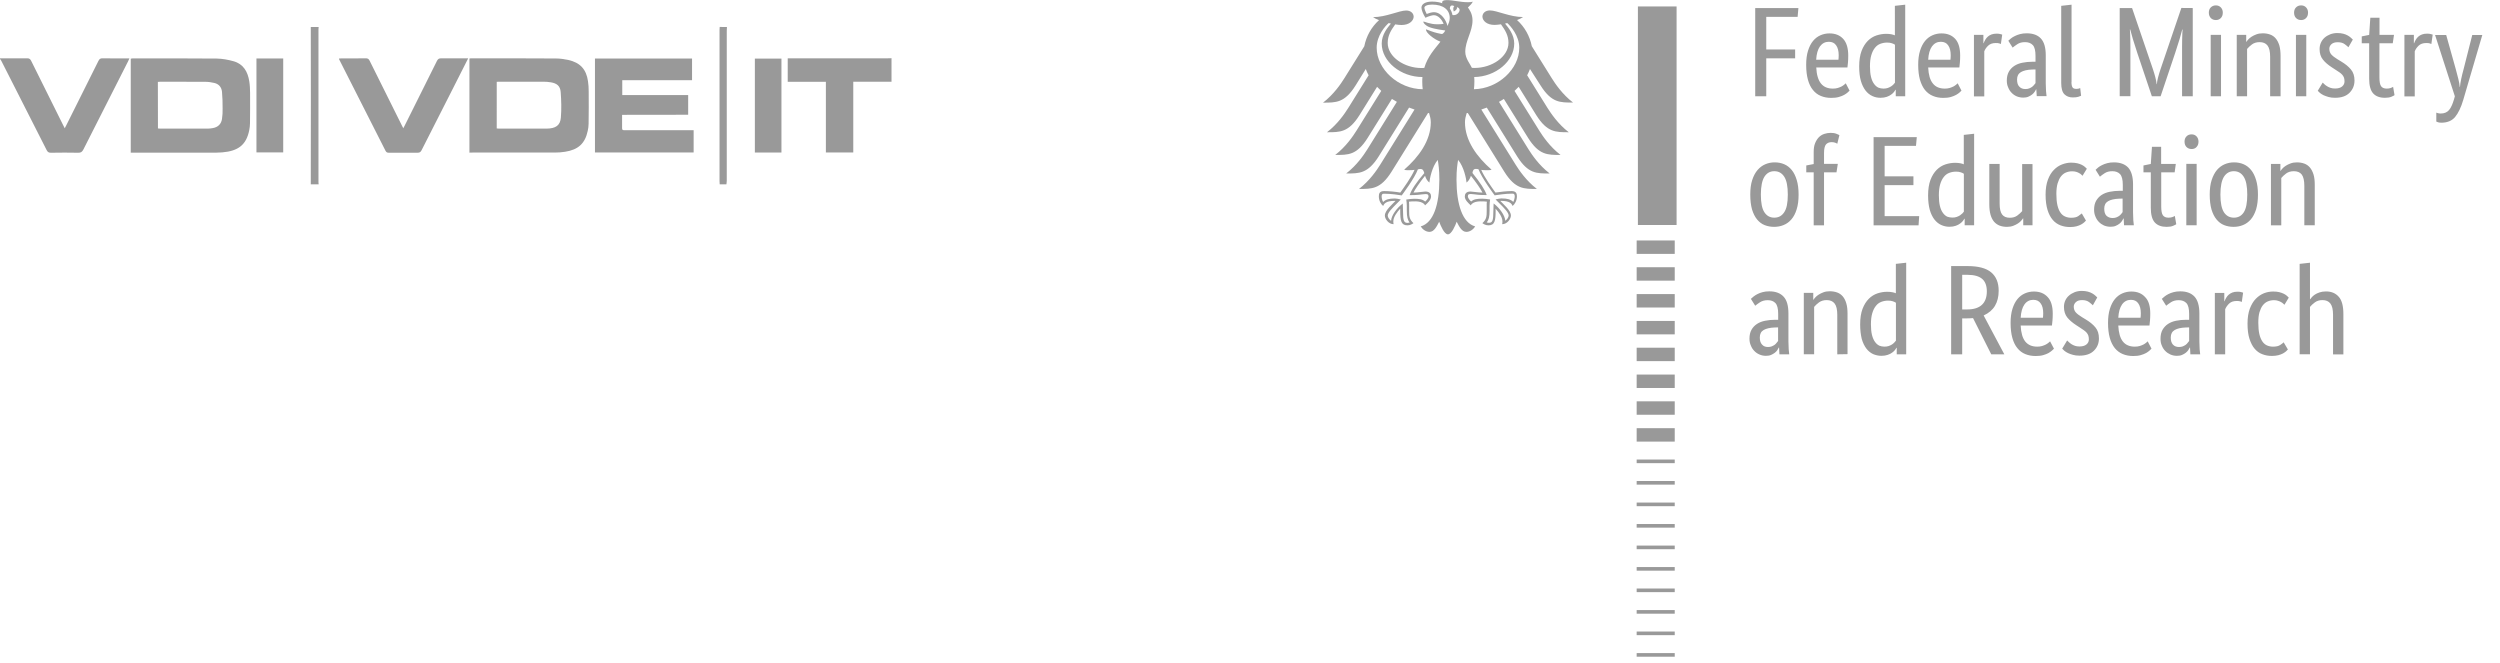
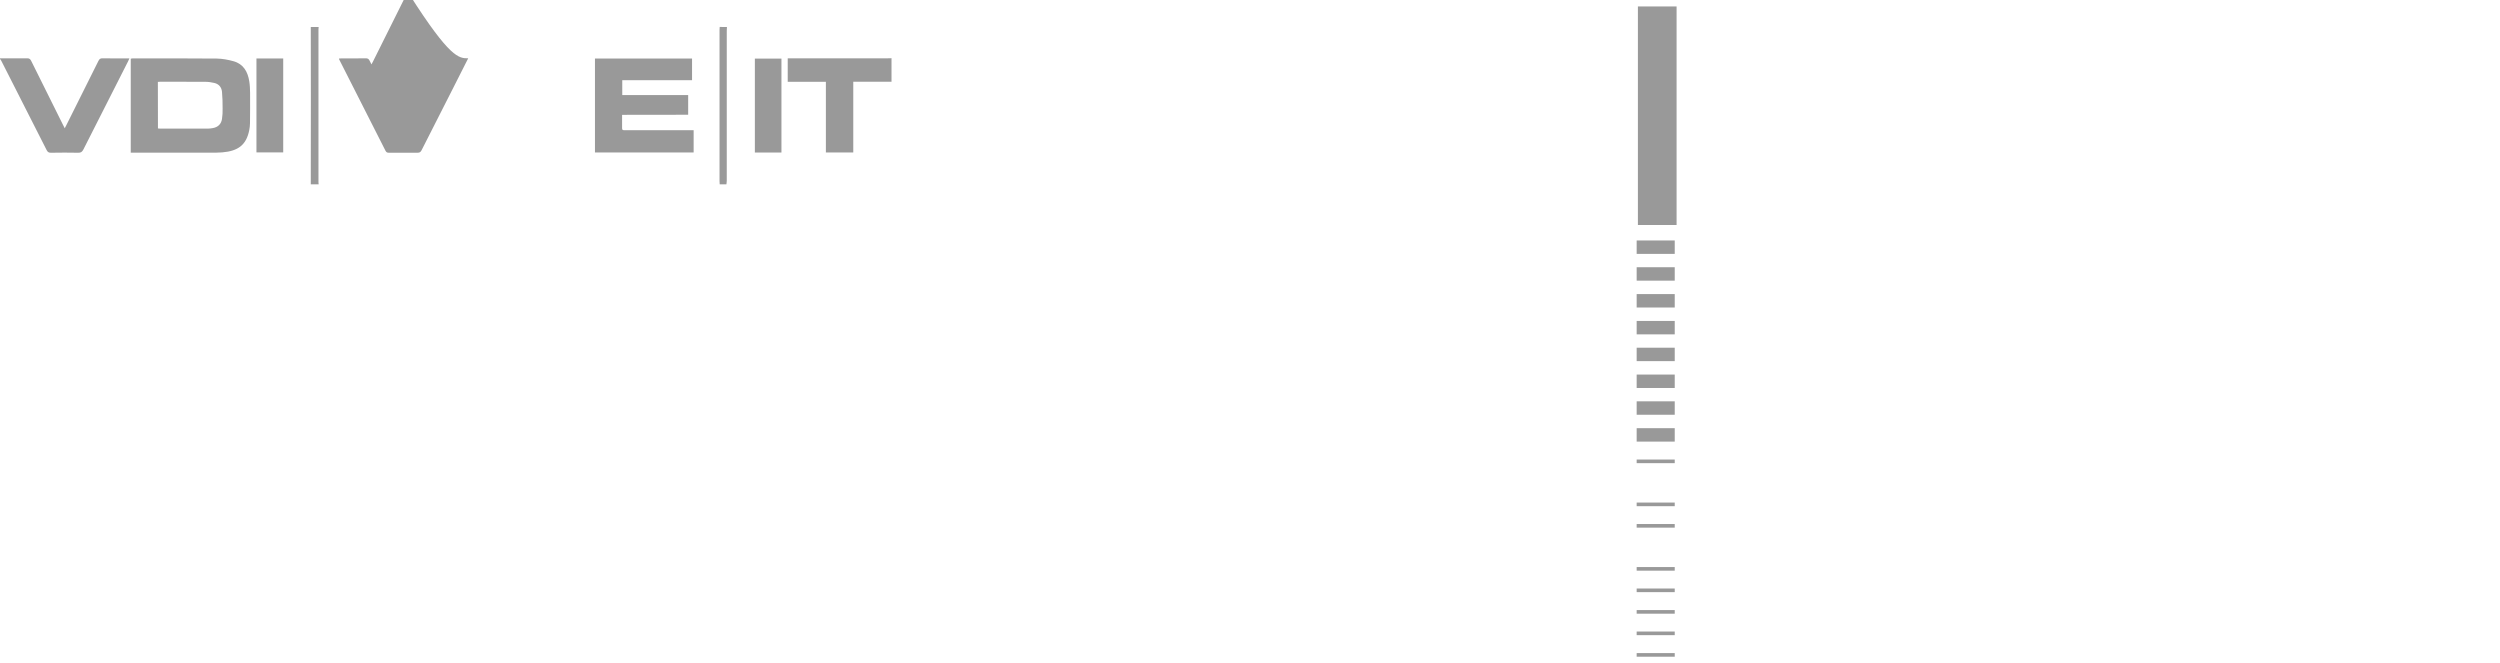
<svg xmlns="http://www.w3.org/2000/svg" version="1.1" id="Ebene_1" x="0px" y="0px" viewBox="0 0 283 75" style="enable-background:new 0 0 283 75;" xml:space="preserve">
  <style type="text/css">
	.st0{fill-rule:evenodd;clip-rule:evenodd;fill:#999999;}
	.st1{fill:#999999;}
</style>
  <g id="Logo_BMBF">
    <g id="VDI">
      <path class="st0" d="M0,6.6c1.03,0,2.06,0.01,3.09,0c0.22,0,0.33,0.08,0.43,0.27c1.2,2.42,2.41,4.84,3.61,7.26    c0.06,0.11,0.11,0.22,0.2,0.39c0.08-0.16,0.14-0.26,0.19-0.37c1.21-2.42,2.42-4.83,3.62-7.25c0.11-0.22,0.22-0.31,0.47-0.3    c1,0.02,2,0.01,3.04,0.01c-0.06,0.13-0.1,0.23-0.15,0.33c-1.69,3.33-3.38,6.65-5.06,9.98c-0.14,0.27-0.28,0.38-0.59,0.37    c-1.03-0.02-2.06-0.02-3.09,0c-0.25,0-0.37-0.08-0.48-0.3c-1.71-3.38-3.42-6.75-5.14-10.12C0.1,6.79,0.05,6.73,0,6.66    C0,6.64,0,6.62,0,6.6z" />
      <path class="st0" d="M100.92,9.25c-1.43,0-2.86,0-4.33,0c0,2.67,0,5.33,0,8.01c-1.05,0-2.06,0-3.1,0c0-2.67,0-5.31,0-8    c-1.45,0-2.87,0-4.32,0c0-0.9,0-1.77,0-2.66c0.14,0,0.27,0,0.39,0c3.66,0,7.32,0,10.98,0c0.13,0,0.25,0,0.38-0.01    C100.92,7.48,100.92,8.36,100.92,9.25z" />
      <path class="st0" d="M35.18,20.87c0-3.25,0.01-6.49,0.01-9.74c0-2.69,0-5.38-0.01-8.07c0.3,0,0.59,0,0.89,0    c-0.01,0.09-0.02,0.19-0.02,0.28c0,5.76,0,11.52,0,17.28c0,0.08,0.01,0.17,0.02,0.25C35.76,20.87,35.47,20.87,35.18,20.87z" />
      <path class="st0" d="M82.29,3.06c-0.01,0.14-0.02,0.27-0.02,0.41c0,5.67,0,11.33,0,17c0,0.13-0.03,0.27-0.04,0.4    c-0.25,0-0.51,0-0.76,0c-0.01-0.12-0.02-0.25-0.02-0.38c0-5.7,0-11.39,0-17.09c0-0.12,0.01-0.23,0.02-0.35    C81.74,3.06,82.01,3.06,82.29,3.06z" />
-       <path class="st0" d="M53.14,17.28c0-3.57,0-7.1,0-10.65c0.05-0.01,0.1-0.03,0.15-0.03c3.21,0,6.42,0,9.63,0.02    c0.47,0,0.95,0.07,1.41,0.17c1.33,0.29,2.04,1.05,2.23,2.4c0.06,0.38,0.08,0.77,0.08,1.16c0.01,1.22,0.01,2.44-0.01,3.66    c0,0.27-0.04,0.55-0.1,0.81c-0.3,1.42-1.07,2.13-2.56,2.36c-0.38,0.06-0.77,0.09-1.16,0.09c-3.1,0.01-6.21,0-9.31,0    C53.38,17.28,53.26,17.28,53.14,17.28z M56.23,14.54c0.1,0.01,0.19,0.02,0.27,0.02c1.79,0,3.58,0.01,5.37,0    c1.02-0.01,1.55-0.35,1.62-1.25c0.08-0.96,0.05-1.93-0.02-2.89c-0.05-0.68-0.43-0.99-1.11-1.1c-0.28-0.05-0.57-0.07-0.85-0.07    c-1.65-0.01-3.3,0-4.95,0c-0.1,0-0.21,0.01-0.33,0.01C56.23,11.02,56.23,12.76,56.23,14.54z" />
      <path class="st0" d="M70.42,13c0,0.55,0.01,1.03,0,1.51c-0.01,0.22,0.12,0.23,0.28,0.23c0.74,0,1.47,0,2.21,0    c1.74,0,3.47,0,5.21,0c0.13,0,0.25,0,0.4,0c0,0.84,0,1.67,0,2.52c-3.72,0-7.43,0-11.17,0c0-3.54,0-7.07,0-10.63    c3.66,0,7.31,0,10.99,0c0,0.8,0,1.61,0,2.45c-2.64,0-5.26,0-7.9,0c0,0.58,0,1.11,0,1.68c2.48,0,4.96,0,7.46,0    c0,0.76,0,1.47,0,2.23C75.41,13,72.93,13,70.42,13z" />
-       <path class="st0" d="M53,6.6c-0.58,1.15-1.13,2.23-1.68,3.32c-1.2,2.36-2.4,4.72-3.6,7.09c-0.11,0.21-0.22,0.28-0.46,0.28    c-1.08-0.01-2.17-0.01-3.25,0c-0.18,0-0.28-0.05-0.37-0.22c-1.75-3.45-3.5-6.9-5.25-10.35c-0.01-0.02-0.01-0.04-0.02-0.09    c0.09-0.01,0.18-0.02,0.26-0.02c0.93,0,1.85,0.01,2.78-0.01c0.22,0,0.33,0.07,0.43,0.27c1.2,2.41,2.4,4.82,3.6,7.23    c0.06,0.12,0.12,0.24,0.21,0.42c0.08-0.15,0.13-0.24,0.18-0.34c1.21-2.43,2.43-4.85,3.63-7.28c0.11-0.22,0.23-0.3,0.48-0.3    C50.95,6.61,51.95,6.6,53,6.6z" />
+       <path class="st0" d="M53,6.6c-0.58,1.15-1.13,2.23-1.68,3.32c-1.2,2.36-2.4,4.72-3.6,7.09c-0.11,0.21-0.22,0.28-0.46,0.28    c-1.08-0.01-2.17-0.01-3.25,0c-0.18,0-0.28-0.05-0.37-0.22c-1.75-3.45-3.5-6.9-5.25-10.35c-0.01-0.02-0.01-0.04-0.02-0.09    c0.09-0.01,0.18-0.02,0.26-0.02c0.93,0,1.85,0.01,2.78-0.01c0.22,0,0.33,0.07,0.43,0.27c0.06,0.12,0.12,0.24,0.21,0.42c0.08-0.15,0.13-0.24,0.18-0.34c1.21-2.43,2.43-4.85,3.63-7.28c0.11-0.22,0.23-0.3,0.48-0.3    C50.95,6.61,51.95,6.6,53,6.6z" />
      <path class="st0" d="M14.8,17.28c0-3.58,0-7.1,0-10.64c0.07-0.01,0.14-0.03,0.21-0.03c3.18,0,6.35-0.01,9.53,0.02    c0.63,0.01,1.28,0.13,1.89,0.3c1.14,0.32,1.62,1.2,1.79,2.29c0.07,0.42,0.08,0.86,0.09,1.29c0.01,1.15,0,2.29-0.01,3.44    c0,0.27-0.04,0.55-0.09,0.81c-0.33,1.62-1.22,2.34-3.06,2.49c-0.22,0.02-0.44,0.03-0.66,0.03c-3.12,0-6.23,0-9.34,0    C15.04,17.28,14.93,17.28,14.8,17.28z M17.88,14.54c0.11,0.01,0.18,0.02,0.25,0.02c1.8,0,3.6,0,5.4,0c0.19,0,0.38-0.03,0.56-0.06    c0.58-0.1,0.95-0.45,1.04-1.03c0.06-0.39,0.08-0.8,0.07-1.19c0-0.63-0.01-1.26-0.07-1.89c-0.05-0.51-0.35-0.88-0.87-1    c-0.34-0.08-0.69-0.13-1.03-0.13c-1.68-0.01-3.37-0.01-5.05-0.01c-0.1,0-0.2,0.01-0.31,0.02C17.88,11.04,17.88,12.77,17.88,14.54z    " />
      <path class="st0" d="M29.03,6.62c1.03,0,2.02,0,3.03,0c0,3.55,0,7.08,0,10.63c-1,0-2.01,0-3.03,0    C29.03,13.72,29.03,10.18,29.03,6.62z" />
      <path class="st0" d="M88.46,17.27c-1.01,0-1.99,0-3.01,0c0-3.55,0-7.08,0-10.64c0.99,0,1.99,0,3.01,0    C88.46,10.16,88.46,13.69,88.46,17.27z" />
    </g>
    <g id="BMBF">
-       <path id="path16" class="st1" d="M264.1,40.11v-4.48c0-0.59-0.1-1.01-0.3-1.27c-0.2-0.26-0.5-0.39-0.9-0.39    c-0.35,0-0.63,0.09-0.86,0.26c-0.23,0.17-0.41,0.34-0.55,0.51v5.36h-1.17V29.87l1.17-0.13v4.13h0.03c0.04-0.06,0.1-0.14,0.18-0.23    c0.08-0.1,0.2-0.19,0.34-0.29c0.15-0.1,0.32-0.18,0.53-0.25c0.21-0.07,0.45-0.11,0.73-0.11c0.61,0,1.09,0.2,1.44,0.6    c0.36,0.39,0.53,1.05,0.53,1.97v4.56H264.1z M258.6,34.5c-0.03-0.03-0.08-0.07-0.14-0.13c-0.06-0.06-0.14-0.12-0.24-0.17    c-0.09-0.06-0.21-0.11-0.35-0.15c-0.13-0.05-0.29-0.07-0.46-0.07c-0.25,0-0.48,0.05-0.7,0.14c-0.22,0.09-0.4,0.24-0.56,0.44    c-0.16,0.2-0.28,0.47-0.38,0.79c-0.09,0.32-0.13,0.72-0.13,1.18c0,0.51,0.04,0.94,0.12,1.29c0.08,0.35,0.2,0.62,0.34,0.83    c0.14,0.21,0.32,0.36,0.52,0.45c0.2,0.09,0.44,0.14,0.68,0.14c0.36,0,0.63-0.06,0.82-0.19c0.19-0.12,0.32-0.23,0.39-0.3l0.48,0.81    c-0.05,0.06-0.12,0.13-0.21,0.21c-0.09,0.08-0.21,0.16-0.35,0.24c-0.14,0.08-0.32,0.14-0.53,0.2c-0.21,0.05-0.44,0.08-0.71,0.08    c-0.39,0-0.75-0.06-1.08-0.19c-0.34-0.12-0.63-0.33-0.88-0.62c-0.25-0.29-0.44-0.67-0.59-1.13c-0.15-0.46-0.22-1.04-0.22-1.72    c0-0.67,0.09-1.23,0.26-1.69c0.18-0.46,0.4-0.84,0.68-1.12c0.28-0.29,0.59-0.49,0.93-0.63c0.34-0.13,0.69-0.19,1.03-0.19    c0.26,0,0.49,0.02,0.69,0.07c0.2,0.05,0.36,0.11,0.51,0.18c0.14,0.07,0.26,0.15,0.35,0.23c0.09,0.08,0.17,0.15,0.22,0.21    L258.6,34.5z M253.77,34.18c-0.03-0.02-0.09-0.04-0.19-0.07c-0.09-0.03-0.22-0.04-0.39-0.04c-0.37,0-0.65,0.1-0.86,0.3    c-0.2,0.2-0.35,0.41-0.44,0.64v5.1h-1.17v-6.95h1.07v0.94h0.03c0.05-0.14,0.11-0.27,0.19-0.4c0.08-0.13,0.17-0.25,0.29-0.35    c0.12-0.1,0.25-0.18,0.41-0.24c0.16-0.06,0.35-0.09,0.57-0.09c0.16,0,0.3,0.01,0.4,0.04c0.1,0.03,0.18,0.05,0.24,0.07    L253.77,34.18z M246.66,39.28c0.16,0,0.31-0.02,0.43-0.07c0.12-0.05,0.23-0.11,0.32-0.17c0.09-0.07,0.17-0.14,0.23-0.23    c0.06-0.08,0.12-0.15,0.17-0.21v-1.54l-0.37,0.01c-0.56,0.02-0.98,0.12-1.27,0.29c-0.29,0.17-0.44,0.45-0.44,0.84    c0,0.36,0.08,0.62,0.24,0.8C246.14,39.19,246.37,39.28,246.66,39.28L246.66,39.28z M244.57,38.34c0-0.41,0.08-0.74,0.23-1.01    c0.16-0.27,0.36-0.49,0.62-0.66c0.26-0.17,0.56-0.29,0.91-0.36c0.35-0.07,0.72-0.11,1.12-0.11h0.36v-0.67    c0-0.59-0.1-0.99-0.31-1.22c-0.21-0.22-0.5-0.33-0.87-0.33c-0.35,0-0.64,0.08-0.87,0.23c-0.23,0.15-0.41,0.28-0.55,0.4l-0.49-0.78    c0.08-0.08,0.18-0.16,0.3-0.26c0.12-0.1,0.27-0.19,0.44-0.28c0.17-0.09,0.37-0.16,0.59-0.22c0.22-0.06,0.47-0.09,0.75-0.09    c0.71,0,1.25,0.2,1.62,0.6c0.36,0.39,0.55,1.03,0.55,1.91v3.17c0,0.3,0.01,0.59,0.03,0.88c0.02,0.28,0.04,0.48,0.06,0.57h-1.11    l-0.04-0.77h-0.03c-0.04,0.09-0.1,0.18-0.17,0.3c-0.08,0.11-0.17,0.21-0.29,0.3c-0.12,0.09-0.25,0.17-0.42,0.24    c-0.16,0.07-0.35,0.1-0.58,0.1c-0.26,0-0.5-0.05-0.73-0.15c-0.22-0.1-0.42-0.23-0.59-0.41c-0.17-0.17-0.3-0.38-0.39-0.62    C244.61,38.88,244.57,38.62,244.57,38.34L244.57,38.34z M241.22,33.94c-0.41,0-0.75,0.17-1,0.52c-0.25,0.35-0.39,0.85-0.43,1.51    h2.52c0.01-0.05,0.02-0.12,0.02-0.21c0.01-0.09,0.01-0.19,0.01-0.3c0-0.48-0.1-0.86-0.29-1.12    C241.87,34.07,241.59,33.94,241.22,33.94z M243.41,35.5c0,0.3-0.01,0.56-0.03,0.78c-0.02,0.22-0.04,0.41-0.06,0.57h-3.53    c0.04,0.82,0.21,1.42,0.52,1.81c0.31,0.39,0.76,0.58,1.35,0.58c0.2,0,0.38-0.02,0.55-0.07c0.16-0.05,0.3-0.11,0.43-0.17    c0.12-0.07,0.22-0.13,0.3-0.2c0.08-0.07,0.14-0.12,0.18-0.16l0.43,0.83c-0.05,0.05-0.12,0.12-0.22,0.21    c-0.09,0.09-0.22,0.18-0.39,0.28c-0.16,0.09-0.37,0.17-0.61,0.24c-0.24,0.07-0.52,0.1-0.85,0.1c-0.43,0-0.83-0.07-1.18-0.22    c-0.35-0.14-0.65-0.37-0.9-0.67c-0.24-0.3-0.44-0.69-0.57-1.16c-0.13-0.47-0.2-1.03-0.2-1.69c0-0.62,0.07-1.15,0.21-1.6    c0.14-0.45,0.33-0.82,0.57-1.11c0.24-0.29,0.52-0.5,0.84-0.64c0.32-0.14,0.66-0.21,1.02-0.21c0.66,0,1.18,0.21,1.56,0.63    C243.23,34.03,243.41,34.66,243.41,35.5L243.41,35.5z M236.91,34.56c-0.08-0.09-0.22-0.2-0.42-0.36c-0.2-0.15-0.47-0.23-0.79-0.23    c-0.31,0-0.54,0.07-0.7,0.22c-0.16,0.14-0.25,0.32-0.25,0.52c0,0.26,0.08,0.48,0.22,0.64c0.15,0.17,0.38,0.35,0.69,0.54l0.43,0.26    c0.47,0.28,0.84,0.58,1.11,0.91c0.27,0.32,0.4,0.74,0.4,1.25c0,0.55-0.19,1.02-0.57,1.39c-0.38,0.38-0.93,0.56-1.64,0.56    c-0.28,0-0.52-0.03-0.73-0.09c-0.21-0.06-0.4-0.12-0.56-0.2c-0.16-0.08-0.29-0.16-0.4-0.25c-0.1-0.09-0.19-0.18-0.26-0.25    l0.56-0.93c0.06,0.06,0.13,0.12,0.21,0.2c0.08,0.08,0.18,0.15,0.3,0.23c0.11,0.07,0.24,0.13,0.39,0.18    c0.14,0.05,0.31,0.07,0.5,0.07c0.35,0,0.61-0.08,0.79-0.23c0.18-0.15,0.27-0.34,0.27-0.57c0-0.16-0.02-0.3-0.06-0.43    c-0.04-0.12-0.11-0.23-0.19-0.33c-0.09-0.1-0.19-0.19-0.32-0.28c-0.13-0.09-0.27-0.18-0.43-0.29l-0.43-0.28    c-0.43-0.28-0.77-0.57-1.02-0.88c-0.24-0.31-0.37-0.7-0.37-1.19c0-0.26,0.05-0.5,0.15-0.72c0.1-0.22,0.24-0.41,0.43-0.57    c0.18-0.16,0.4-0.28,0.64-0.38c0.24-0.09,0.51-0.14,0.79-0.14c0.27,0,0.5,0.03,0.69,0.08c0.19,0.05,0.36,0.12,0.5,0.2    c0.14,0.08,0.25,0.16,0.35,0.25c0.09,0.08,0.17,0.15,0.22,0.21L236.91,34.56z M230.17,33.94c-0.41,0-0.75,0.17-1,0.52    c-0.25,0.35-0.39,0.85-0.43,1.51h2.52c0.01-0.05,0.02-0.12,0.02-0.21c0.01-0.09,0.01-0.19,0.01-0.3c0-0.48-0.09-0.86-0.29-1.12    C230.82,34.07,230.54,33.94,230.17,33.94L230.17,33.94z M232.37,35.5c0,0.3-0.01,0.56-0.03,0.78c-0.02,0.22-0.04,0.41-0.06,0.57    h-3.54c0.04,0.82,0.21,1.42,0.52,1.81c0.32,0.39,0.76,0.58,1.35,0.58c0.2,0,0.38-0.02,0.55-0.07c0.16-0.05,0.31-0.11,0.43-0.17    c0.12-0.07,0.22-0.13,0.3-0.2c0.08-0.07,0.14-0.12,0.18-0.16l0.44,0.83c-0.05,0.05-0.12,0.12-0.22,0.21    c-0.1,0.09-0.23,0.18-0.39,0.28c-0.16,0.09-0.37,0.17-0.61,0.24c-0.24,0.07-0.52,0.1-0.85,0.1c-0.43,0-0.82-0.07-1.18-0.22    c-0.35-0.14-0.65-0.37-0.89-0.67c-0.25-0.3-0.44-0.69-0.57-1.16c-0.13-0.47-0.2-1.03-0.2-1.69c0-0.62,0.07-1.15,0.21-1.6    c0.14-0.45,0.33-0.82,0.57-1.11c0.24-0.29,0.52-0.5,0.84-0.64c0.32-0.14,0.66-0.21,1.02-0.21c0.66,0,1.18,0.21,1.56,0.63    C232.18,34.03,232.37,34.66,232.37,35.5L232.37,35.5z M224.91,32.98c0-0.64-0.18-1.11-0.53-1.41c-0.35-0.3-0.9-0.46-1.65-0.46    h-0.61v3.92h0.55c0.76,0,1.32-0.18,1.69-0.53C224.73,34.15,224.91,33.64,224.91,32.98z M225.41,40.11l-2.06-4.1    c-0.1,0.01-0.22,0.02-0.33,0.02c-0.12,0.01-0.23,0.01-0.35,0.01h-0.55v4.07h-1.25v-9.99h1.86c1.2,0,2.09,0.23,2.66,0.7    c0.57,0.47,0.86,1.17,0.86,2.09c0,0.67-0.14,1.24-0.42,1.71c-0.28,0.47-0.71,0.83-1.28,1.09l2.34,4.4L225.41,40.11z M213.31,39.24    c0.18,0,0.35-0.02,0.49-0.07c0.14-0.05,0.27-0.11,0.38-0.18c0.11-0.07,0.19-0.15,0.27-0.23c0.07-0.08,0.13-0.14,0.17-0.2v-4.29    c-0.11-0.07-0.23-0.13-0.37-0.17c-0.14-0.05-0.32-0.07-0.53-0.07c-0.27,0-0.52,0.05-0.76,0.14c-0.24,0.09-0.44,0.24-0.61,0.46    c-0.17,0.21-0.31,0.49-0.41,0.83c-0.1,0.34-0.15,0.75-0.15,1.25c0,0.48,0.04,0.89,0.12,1.21c0.08,0.32,0.2,0.59,0.34,0.78    c0.14,0.2,0.31,0.34,0.49,0.43C212.92,39.2,213.11,39.24,213.31,39.24L213.31,39.24z M210.57,36.73c0-0.71,0.09-1.29,0.27-1.77    c0.18-0.47,0.42-0.85,0.71-1.14c0.29-0.29,0.62-0.49,0.98-0.61c0.36-0.12,0.73-0.18,1.1-0.18c0.22,0,0.41,0.02,0.58,0.05    c0.16,0.03,0.3,0.07,0.4,0.12v-3.33l1.17-0.13v10.37h-1.07v-0.74h-0.03c-0.03,0.06-0.08,0.14-0.16,0.24    c-0.08,0.1-0.18,0.2-0.32,0.3c-0.13,0.1-0.3,0.19-0.51,0.26c-0.2,0.07-0.44,0.11-0.71,0.11c-0.33,0-0.64-0.07-0.93-0.19    c-0.29-0.13-0.55-0.34-0.77-0.62c-0.22-0.29-0.4-0.65-0.53-1.1C210.64,37.91,210.57,37.37,210.57,36.73L210.57,36.73z     M207.98,40.11v-4.48c0-0.59-0.1-1.01-0.3-1.27c-0.2-0.26-0.5-0.39-0.9-0.39c-0.35,0-0.63,0.09-0.87,0.26    c-0.23,0.17-0.41,0.34-0.55,0.51v5.36h-1.17v-6.95h1.07v0.78h0.03c0.03-0.06,0.09-0.14,0.19-0.25c0.1-0.11,0.22-0.22,0.38-0.32    c0.15-0.1,0.34-0.19,0.55-0.27c0.21-0.08,0.45-0.12,0.72-0.12c0.31,0,0.59,0.05,0.84,0.14c0.25,0.09,0.46,0.24,0.63,0.44    c0.17,0.2,0.31,0.47,0.4,0.79c0.1,0.32,0.14,0.72,0.14,1.19v4.56L207.98,40.11z M200.13,39.28c0.16,0,0.31-0.02,0.43-0.07    c0.12-0.05,0.23-0.11,0.32-0.17c0.09-0.07,0.17-0.14,0.23-0.23c0.06-0.08,0.12-0.15,0.17-0.21v-1.54l-0.37,0.01    c-0.56,0.02-0.98,0.12-1.27,0.29c-0.29,0.17-0.43,0.45-0.43,0.84c0,0.36,0.08,0.62,0.25,0.8    C199.62,39.19,199.84,39.28,200.13,39.28L200.13,39.28z M198.04,38.34c0-0.41,0.08-0.74,0.23-1.01c0.15-0.27,0.36-0.49,0.62-0.66    c0.26-0.17,0.56-0.29,0.92-0.36c0.35-0.07,0.72-0.11,1.12-0.11h0.36v-0.67c0-0.59-0.1-0.99-0.31-1.22    c-0.21-0.22-0.5-0.33-0.87-0.33c-0.35,0-0.63,0.08-0.87,0.23c-0.23,0.15-0.41,0.28-0.55,0.4l-0.49-0.78    c0.08-0.08,0.18-0.16,0.3-0.26c0.12-0.1,0.27-0.19,0.44-0.28c0.17-0.09,0.37-0.16,0.59-0.22c0.22-0.06,0.47-0.09,0.75-0.09    c0.71,0,1.25,0.2,1.62,0.6c0.37,0.39,0.55,1.03,0.55,1.91v3.17c0,0.3,0.01,0.59,0.03,0.88c0.02,0.28,0.04,0.48,0.06,0.57h-1.11    l-0.04-0.77h-0.03c-0.04,0.09-0.1,0.18-0.17,0.3c-0.08,0.11-0.17,0.21-0.29,0.3c-0.12,0.09-0.26,0.17-0.42,0.24    c-0.16,0.07-0.36,0.1-0.58,0.1c-0.26,0-0.5-0.05-0.73-0.15c-0.23-0.1-0.42-0.23-0.59-0.41c-0.17-0.17-0.3-0.38-0.39-0.62    C198.09,38.88,198.04,38.62,198.04,38.34L198.04,38.34z M260.85,25.5v-4.47c0-0.59-0.1-1.01-0.29-1.27    c-0.2-0.26-0.5-0.38-0.9-0.38c-0.35,0-0.64,0.09-0.87,0.26c-0.23,0.17-0.41,0.34-0.55,0.51v5.36h-1.17v-6.95h1.07v0.78h0.03    c0.03-0.06,0.09-0.14,0.19-0.25c0.1-0.11,0.22-0.22,0.38-0.32c0.15-0.1,0.34-0.19,0.55-0.27c0.21-0.08,0.45-0.12,0.72-0.12    c0.31,0,0.59,0.05,0.84,0.14c0.25,0.09,0.46,0.24,0.63,0.44c0.17,0.2,0.31,0.47,0.41,0.79c0.1,0.32,0.14,0.72,0.14,1.19v4.56    L260.85,25.5z M254.39,22.03c0-0.93-0.13-1.6-0.4-2.02c-0.27-0.42-0.64-0.63-1.12-0.63c-0.48,0-0.85,0.21-1.12,0.63    c-0.26,0.42-0.4,1.09-0.4,2.02c0,0.93,0.14,1.59,0.4,2c0.27,0.41,0.65,0.61,1.13,0.61c0.48,0,0.85-0.2,1.12-0.61    C254.26,23.62,254.39,22.96,254.39,22.03z M250.14,22.03c0-0.64,0.07-1.19,0.22-1.65c0.15-0.46,0.35-0.84,0.6-1.14    c0.26-0.3,0.55-0.51,0.88-0.65c0.33-0.14,0.69-0.21,1.06-0.21c0.38,0,0.74,0.07,1.07,0.21c0.33,0.14,0.61,0.36,0.85,0.65    c0.24,0.29,0.43,0.67,0.57,1.14c0.14,0.46,0.21,1.01,0.21,1.65c0,0.65-0.07,1.2-0.21,1.67c-0.15,0.46-0.34,0.84-0.6,1.14    c-0.26,0.29-0.55,0.51-0.89,0.64c-0.34,0.14-0.69,0.2-1.07,0.2c-0.38,0-0.74-0.07-1.07-0.2c-0.33-0.13-0.61-0.35-0.85-0.64    c-0.24-0.29-0.43-0.67-0.57-1.13C250.21,23.24,250.14,22.68,250.14,22.03z M248.09,16.87c-0.24,0-0.43-0.08-0.58-0.23    c-0.15-0.15-0.22-0.36-0.22-0.61c0-0.24,0.07-0.44,0.22-0.59c0.14-0.15,0.33-0.23,0.58-0.23c0.23,0,0.42,0.08,0.56,0.23    c0.14,0.15,0.22,0.35,0.22,0.59c0,0.25-0.07,0.45-0.22,0.61C248.51,16.8,248.32,16.87,248.09,16.87z M248.66,25.5h-1.17v-6.95    h1.17V25.5z M246.17,19.51h-1.52v3.85c0,0.49,0.06,0.83,0.19,1.01c0.13,0.18,0.34,0.27,0.63,0.27c0.17,0,0.32-0.02,0.45-0.07    c0.13-0.05,0.22-0.09,0.27-0.13l0.16,0.94c-0.05,0.04-0.16,0.1-0.35,0.18c-0.18,0.08-0.43,0.12-0.74,0.12    c-0.59,0-1.04-0.17-1.34-0.5c-0.3-0.33-0.45-0.89-0.45-1.66v-4.01h-0.83v-0.78l0.83-0.17l0.13-1.94h1.04v1.94h1.66L246.17,19.51z     M239.14,24.68c0.16,0,0.31-0.02,0.43-0.07c0.13-0.05,0.23-0.11,0.32-0.17c0.09-0.07,0.17-0.14,0.23-0.22    c0.06-0.08,0.11-0.15,0.16-0.21v-1.53l-0.38,0.01c-0.56,0.02-0.98,0.12-1.27,0.29c-0.29,0.17-0.43,0.45-0.43,0.84    c0,0.36,0.08,0.63,0.25,0.8C238.63,24.59,238.86,24.68,239.14,24.68L239.14,24.68z M237.05,23.74c0-0.41,0.08-0.74,0.23-1.01    c0.16-0.27,0.36-0.49,0.62-0.66c0.26-0.17,0.57-0.29,0.92-0.36c0.35-0.07,0.73-0.11,1.12-0.11h0.36v-0.67    c0-0.59-0.1-0.99-0.31-1.22c-0.21-0.22-0.5-0.33-0.87-0.33c-0.35,0-0.63,0.07-0.86,0.22c-0.23,0.15-0.41,0.28-0.55,0.4l-0.49-0.78    c0.08-0.08,0.18-0.16,0.29-0.26c0.12-0.1,0.27-0.19,0.44-0.27c0.17-0.09,0.37-0.16,0.59-0.22c0.22-0.06,0.47-0.09,0.75-0.09    c0.71,0,1.25,0.2,1.62,0.59c0.36,0.4,0.55,1.03,0.55,1.91v3.17c0,0.3,0.01,0.59,0.03,0.88c0.02,0.28,0.04,0.48,0.06,0.57h-1.11    l-0.04-0.77h-0.03c-0.04,0.09-0.1,0.19-0.17,0.3c-0.08,0.11-0.17,0.21-0.29,0.3c-0.12,0.09-0.25,0.17-0.42,0.24    c-0.16,0.07-0.36,0.1-0.58,0.1c-0.26,0-0.5-0.05-0.73-0.14c-0.22-0.1-0.42-0.23-0.59-0.41c-0.17-0.17-0.3-0.38-0.39-0.61    C237.1,24.28,237.05,24.02,237.05,23.74z M235.74,19.9c-0.03-0.03-0.07-0.07-0.13-0.13c-0.06-0.06-0.14-0.12-0.24-0.17    c-0.1-0.06-0.21-0.11-0.35-0.15c-0.13-0.04-0.29-0.06-0.46-0.06c-0.25,0-0.48,0.05-0.7,0.14c-0.22,0.09-0.4,0.24-0.56,0.44    c-0.16,0.2-0.28,0.47-0.38,0.79c-0.09,0.32-0.14,0.72-0.14,1.18c0,0.51,0.04,0.94,0.12,1.29c0.08,0.35,0.2,0.63,0.34,0.83    c0.14,0.21,0.32,0.36,0.53,0.45c0.2,0.09,0.44,0.14,0.68,0.14c0.35,0,0.63-0.06,0.81-0.19c0.19-0.13,0.32-0.23,0.4-0.3l0.47,0.81    c-0.05,0.06-0.12,0.13-0.21,0.21c-0.09,0.08-0.21,0.16-0.35,0.24c-0.14,0.08-0.32,0.14-0.53,0.2c-0.2,0.05-0.44,0.08-0.71,0.08    c-0.38,0-0.74-0.06-1.08-0.19c-0.34-0.13-0.63-0.33-0.88-0.62c-0.25-0.29-0.45-0.67-0.59-1.13c-0.14-0.46-0.22-1.04-0.22-1.72    c0-0.67,0.09-1.23,0.26-1.69c0.17-0.46,0.4-0.84,0.68-1.12c0.28-0.29,0.59-0.49,0.93-0.62c0.34-0.13,0.69-0.2,1.03-0.2    c0.26,0,0.49,0.03,0.69,0.07c0.2,0.05,0.37,0.11,0.51,0.18c0.14,0.07,0.26,0.15,0.35,0.23c0.09,0.08,0.17,0.15,0.22,0.21    L235.74,19.9z M230.1,25.5h-1.07v-0.78h-0.03c-0.03,0.06-0.09,0.14-0.19,0.25c-0.09,0.11-0.22,0.22-0.37,0.32    c-0.15,0.1-0.33,0.19-0.54,0.27c-0.21,0.08-0.45,0.12-0.71,0.12c-0.31,0-0.59-0.05-0.83-0.14c-0.24-0.09-0.45-0.24-0.63-0.44    c-0.17-0.2-0.31-0.47-0.4-0.79c-0.09-0.32-0.14-0.72-0.14-1.19v-4.56h1.17v4.48c0,0.58,0.09,0.99,0.28,1.24    c0.19,0.25,0.48,0.37,0.87,0.37c0.34,0,0.62-0.08,0.85-0.25c0.23-0.17,0.41-0.34,0.55-0.5v-5.33h1.17V25.5z M221,24.63    c0.18,0,0.35-0.02,0.49-0.07c0.14-0.05,0.27-0.11,0.38-0.18c0.1-0.07,0.19-0.15,0.27-0.22c0.07-0.08,0.13-0.14,0.17-0.2v-4.29    c-0.11-0.07-0.23-0.13-0.37-0.17c-0.14-0.05-0.31-0.07-0.53-0.07c-0.27,0-0.52,0.05-0.76,0.14c-0.24,0.09-0.44,0.24-0.61,0.46    c-0.17,0.21-0.31,0.49-0.41,0.83c-0.1,0.34-0.15,0.75-0.15,1.25c0,0.48,0.04,0.89,0.12,1.21c0.08,0.32,0.19,0.58,0.34,0.78    c0.14,0.2,0.31,0.34,0.49,0.43C220.61,24.59,220.8,24.63,221,24.63L221,24.63z M218.26,22.13c0-0.7,0.09-1.29,0.27-1.77    c0.18-0.47,0.42-0.85,0.71-1.14c0.29-0.29,0.62-0.49,0.98-0.61c0.37-0.12,0.73-0.18,1.1-0.18c0.22,0,0.41,0.02,0.58,0.05    c0.16,0.03,0.3,0.07,0.4,0.12v-3.33l1.17-0.13V25.5h-1.07v-0.74h-0.03c-0.03,0.06-0.08,0.14-0.16,0.24    c-0.08,0.1-0.18,0.2-0.32,0.3c-0.13,0.1-0.3,0.19-0.5,0.26c-0.2,0.07-0.44,0.11-0.71,0.11c-0.33,0-0.64-0.07-0.93-0.2    c-0.29-0.13-0.55-0.34-0.77-0.62c-0.22-0.28-0.4-0.65-0.53-1.1C218.33,23.31,218.26,22.77,218.26,22.13z M216.89,16.51h-3.55v3.45    h3.26v1h-3.26v3.51h3.91l-0.07,1.04h-5.09v-9.99h4.89L216.89,16.51z M207.89,19.51h-1.41v6h-1.17v-6h-0.84v-0.78l0.84-0.16v-1.39    c0-0.38,0.05-0.7,0.16-0.97c0.11-0.27,0.25-0.49,0.42-0.67c0.17-0.17,0.37-0.3,0.61-0.38c0.23-0.08,0.48-0.12,0.74-0.12    c0.25,0,0.46,0.03,0.63,0.1c0.17,0.07,0.29,0.12,0.35,0.16l-0.24,0.97c-0.06-0.04-0.14-0.08-0.25-0.12    c-0.11-0.04-0.24-0.06-0.39-0.06c-0.28,0-0.49,0.09-0.64,0.26c-0.14,0.17-0.22,0.49-0.22,0.96v1.24h1.56L207.89,19.51z     M202.38,22.03c0-0.93-0.13-1.6-0.4-2.02c-0.27-0.42-0.64-0.63-1.13-0.63c-0.48,0-0.85,0.21-1.12,0.63    c-0.26,0.42-0.4,1.09-0.4,2.02c0,0.93,0.13,1.59,0.4,2c0.27,0.41,0.64,0.61,1.12,0.61c0.48,0,0.85-0.2,1.12-0.61    C202.25,23.62,202.38,22.96,202.38,22.03z M198.13,22.03c0-0.64,0.07-1.19,0.22-1.65c0.15-0.46,0.35-0.84,0.61-1.14    c0.26-0.3,0.55-0.51,0.88-0.65c0.33-0.14,0.68-0.21,1.06-0.21c0.38,0,0.74,0.07,1.07,0.21c0.33,0.14,0.61,0.36,0.85,0.65    c0.24,0.29,0.43,0.67,0.57,1.14c0.14,0.46,0.21,1.01,0.21,1.65c0,0.65-0.07,1.2-0.22,1.67c-0.14,0.46-0.34,0.84-0.6,1.14    c-0.25,0.29-0.55,0.51-0.89,0.64c-0.34,0.14-0.69,0.2-1.07,0.2c-0.38,0-0.74-0.07-1.07-0.2c-0.33-0.13-0.61-0.35-0.85-0.64    c-0.24-0.29-0.43-0.67-0.57-1.13C198.2,23.24,198.13,22.68,198.13,22.03z M281,3.95l-2.16,7.36c-0.25,0.85-0.56,1.49-0.92,1.93    c-0.36,0.43-0.88,0.65-1.57,0.65c-0.14,0-0.26-0.02-0.36-0.05c-0.09-0.03-0.16-0.06-0.2-0.08v-1.01c0.05,0.02,0.11,0.04,0.19,0.06    c0.08,0.02,0.18,0.04,0.3,0.04c0.41,0,0.73-0.13,0.95-0.39c0.22-0.26,0.4-0.66,0.56-1.2l0.1-0.36l-2.24-6.94h1.26l1.08,3.85    c0.11,0.4,0.2,0.77,0.29,1.11c0.09,0.34,0.14,0.65,0.16,0.92h0.03c0.02-0.27,0.07-0.57,0.14-0.91c0.07-0.34,0.16-0.7,0.27-1.1    l0.98-3.87H281z M275.23,4.98c-0.03-0.02-0.09-0.04-0.19-0.07c-0.09-0.03-0.22-0.04-0.39-0.04c-0.37,0-0.65,0.1-0.86,0.3    c-0.21,0.2-0.35,0.41-0.44,0.64v5.1h-1.17V3.95h1.07v0.94h0.03c0.05-0.14,0.11-0.27,0.19-0.4c0.08-0.13,0.17-0.25,0.29-0.35    c0.11-0.1,0.25-0.18,0.41-0.24c0.16-0.06,0.35-0.09,0.57-0.09c0.16,0,0.29,0.01,0.4,0.04c0.1,0.03,0.18,0.05,0.24,0.07    L275.23,4.98z M270.86,4.9h-1.51v3.85c0,0.49,0.06,0.83,0.19,1.01c0.13,0.18,0.34,0.27,0.64,0.27c0.17,0,0.32-0.02,0.45-0.07    c0.13-0.05,0.21-0.09,0.27-0.13l0.16,0.94c-0.05,0.04-0.16,0.1-0.35,0.18c-0.18,0.08-0.43,0.12-0.73,0.12    c-0.6,0-1.04-0.17-1.34-0.5c-0.3-0.33-0.45-0.89-0.45-1.66V4.9h-0.84V4.12l0.84-0.17l0.13-1.94h1.04v1.94H271L270.86,4.9z     M265.84,5.35c-0.08-0.09-0.22-0.2-0.42-0.35c-0.2-0.15-0.47-0.22-0.79-0.22c-0.31,0-0.54,0.07-0.71,0.22    c-0.16,0.15-0.24,0.32-0.24,0.52c0,0.26,0.08,0.48,0.22,0.64c0.15,0.17,0.38,0.35,0.69,0.54l0.43,0.26    c0.47,0.28,0.84,0.58,1.11,0.91c0.27,0.32,0.4,0.74,0.4,1.25c0,0.55-0.19,1.01-0.57,1.39c-0.38,0.38-0.92,0.56-1.64,0.56    c-0.28,0-0.52-0.03-0.73-0.09c-0.21-0.06-0.4-0.13-0.56-0.2c-0.16-0.08-0.29-0.16-0.4-0.25c-0.11-0.09-0.19-0.18-0.26-0.25    l0.56-0.93c0.06,0.06,0.13,0.13,0.21,0.2c0.08,0.08,0.18,0.15,0.3,0.22c0.11,0.07,0.24,0.13,0.39,0.18    c0.14,0.05,0.31,0.07,0.51,0.07c0.34,0,0.61-0.08,0.79-0.23c0.18-0.16,0.27-0.34,0.27-0.57c0-0.16-0.02-0.31-0.06-0.43    c-0.05-0.12-0.11-0.23-0.19-0.32c-0.09-0.1-0.19-0.19-0.32-0.28c-0.13-0.09-0.27-0.18-0.44-0.29l-0.43-0.28    c-0.43-0.28-0.77-0.57-1.01-0.88c-0.25-0.31-0.37-0.7-0.37-1.19c0-0.26,0.05-0.5,0.15-0.72c0.1-0.22,0.24-0.41,0.42-0.57    c0.18-0.16,0.4-0.28,0.64-0.38c0.25-0.09,0.51-0.14,0.79-0.14c0.27,0,0.5,0.03,0.69,0.08c0.19,0.05,0.36,0.12,0.5,0.2    c0.14,0.08,0.25,0.16,0.35,0.25c0.09,0.08,0.16,0.15,0.22,0.21L265.84,5.35z M260.49,2.27c-0.24,0-0.43-0.08-0.58-0.23    c-0.15-0.15-0.22-0.36-0.22-0.61c0-0.24,0.07-0.44,0.22-0.59c0.15-0.15,0.33-0.23,0.58-0.23c0.23,0,0.42,0.08,0.56,0.23    c0.15,0.16,0.22,0.35,0.22,0.59c0,0.25-0.07,0.46-0.22,0.61C260.91,2.19,260.72,2.27,260.49,2.27z M261.07,10.9h-1.17V3.95h1.17    V10.9z M256.98,10.9V6.42c0-0.59-0.1-1.01-0.3-1.27c-0.2-0.26-0.5-0.38-0.9-0.38c-0.35,0-0.63,0.09-0.86,0.26    c-0.23,0.17-0.41,0.34-0.55,0.51v5.36h-1.17V3.95h1.07v0.78h0.03c0.03-0.06,0.09-0.14,0.19-0.25c0.1-0.11,0.22-0.22,0.38-0.32    c0.16-0.1,0.33-0.19,0.55-0.27c0.21-0.08,0.45-0.12,0.72-0.12c0.31,0,0.59,0.05,0.84,0.14c0.25,0.09,0.46,0.24,0.63,0.44    c0.17,0.2,0.31,0.47,0.41,0.79c0.09,0.32,0.14,0.72,0.14,1.2v4.56L256.98,10.9z M250.84,2.27c-0.24,0-0.43-0.08-0.58-0.23    c-0.14-0.15-0.22-0.36-0.22-0.61c0-0.24,0.07-0.44,0.22-0.59c0.15-0.15,0.34-0.23,0.58-0.23c0.23,0,0.41,0.08,0.56,0.23    c0.15,0.16,0.22,0.35,0.22,0.59c0,0.25-0.07,0.46-0.22,0.61C251.26,2.19,251.07,2.27,250.84,2.27z M251.42,10.9h-1.17V3.95h1.17    V10.9z M248.22,0.91v9.99h-1.21V6.15c0-0.3,0-0.59,0-0.88c0-0.29,0-0.56,0.01-0.81c0.01-0.25,0.01-0.47,0.02-0.67    c0.01-0.19,0.02-0.34,0.03-0.45h-0.04c-0.05,0.22-0.15,0.58-0.3,1.08c-0.15,0.5-0.32,1.03-0.51,1.6l-1.64,4.88h-0.99l-1.64-4.88    c-0.19-0.57-0.36-1.1-0.51-1.6c-0.15-0.5-0.25-0.86-0.3-1.08h-0.04c0.01,0.12,0.02,0.27,0.03,0.46c0.01,0.19,0.02,0.41,0.02,0.66    c0,0.25,0.01,0.51,0.01,0.8c0,0.29,0,0.58,0,0.88v4.75h-1.21V0.91h1.4l2.35,6.89c0.11,0.32,0.2,0.63,0.28,0.93    c0.08,0.3,0.13,0.57,0.15,0.79h0.03c0.01-0.22,0.06-0.48,0.14-0.78c0.08-0.3,0.17-0.61,0.28-0.93l2.35-6.91L248.22,0.91z     M234.49,9.28c0,0.29,0.04,0.49,0.12,0.61c0.08,0.12,0.22,0.17,0.43,0.17c0.11,0,0.19-0.01,0.27-0.03    c0.07-0.02,0.13-0.04,0.17-0.06l0.1,0.87c-0.06,0.03-0.16,0.07-0.32,0.12c-0.15,0.05-0.36,0.07-0.62,0.07    c-0.39,0-0.71-0.12-0.95-0.36c-0.24-0.24-0.36-0.67-0.36-1.29V0.66l1.17-0.13V9.28z M229.27,10.08c0.16,0,0.31-0.02,0.43-0.07    c0.13-0.05,0.23-0.11,0.32-0.17c0.09-0.07,0.17-0.14,0.23-0.22c0.06-0.08,0.12-0.15,0.17-0.21V7.86l-0.38,0.01    c-0.56,0.02-0.98,0.12-1.27,0.29c-0.29,0.17-0.44,0.45-0.44,0.84c0,0.36,0.08,0.63,0.25,0.8    C228.75,9.99,228.98,10.08,229.27,10.08L229.27,10.08z M227.17,9.13c0-0.41,0.08-0.74,0.23-1.01c0.15-0.27,0.36-0.49,0.62-0.66    c0.26-0.17,0.56-0.29,0.92-0.36c0.35-0.07,0.73-0.11,1.12-0.11h0.36V6.32c0-0.59-0.1-1-0.31-1.22c-0.21-0.22-0.5-0.33-0.87-0.33    c-0.35,0-0.63,0.07-0.86,0.22c-0.23,0.15-0.41,0.28-0.55,0.4l-0.49-0.78c0.08-0.08,0.18-0.16,0.3-0.26    c0.12-0.1,0.27-0.19,0.44-0.27c0.17-0.09,0.37-0.16,0.59-0.22c0.22-0.06,0.47-0.09,0.75-0.09c0.71,0,1.25,0.2,1.61,0.59    c0.37,0.4,0.55,1.03,0.55,1.91v3.17c0,0.3,0.01,0.59,0.03,0.87c0.02,0.29,0.04,0.48,0.06,0.57h-1.11l-0.05-0.77h-0.03    c-0.04,0.09-0.09,0.19-0.17,0.3c-0.08,0.11-0.17,0.21-0.29,0.3c-0.12,0.09-0.25,0.17-0.42,0.24c-0.16,0.07-0.36,0.1-0.57,0.1    c-0.26,0-0.5-0.05-0.73-0.14c-0.23-0.1-0.42-0.23-0.59-0.41c-0.17-0.17-0.3-0.38-0.39-0.62C227.22,9.67,227.17,9.41,227.17,9.13    L227.17,9.13z M226.5,4.98c-0.03-0.02-0.09-0.04-0.19-0.07c-0.09-0.03-0.22-0.04-0.39-0.04c-0.37,0-0.65,0.1-0.86,0.3    c-0.21,0.2-0.35,0.41-0.44,0.64v5.1h-1.17V3.95h1.07v0.94h0.03c0.05-0.14,0.11-0.27,0.19-0.4c0.08-0.13,0.17-0.25,0.29-0.35    c0.11-0.1,0.25-0.18,0.41-0.24c0.16-0.06,0.35-0.09,0.57-0.09c0.16,0,0.3,0.01,0.4,0.04c0.1,0.03,0.18,0.05,0.24,0.07L226.5,4.98z     M219.7,4.73c-0.41,0-0.74,0.17-1,0.52c-0.25,0.35-0.39,0.85-0.43,1.51h2.52c0.01-0.05,0.02-0.12,0.02-0.21    c0-0.09,0.01-0.19,0.01-0.3c0-0.48-0.1-0.86-0.29-1.12C220.35,4.86,220.07,4.73,219.7,4.73L219.7,4.73z M221.89,6.29    c0,0.3-0.01,0.56-0.03,0.78c-0.02,0.22-0.04,0.41-0.06,0.57h-3.53c0.04,0.82,0.21,1.42,0.53,1.81c0.31,0.39,0.76,0.58,1.35,0.58    c0.2,0,0.38-0.02,0.55-0.07c0.16-0.05,0.31-0.11,0.43-0.17c0.12-0.07,0.22-0.13,0.3-0.2c0.08-0.07,0.14-0.12,0.18-0.16l0.43,0.83    c-0.05,0.05-0.12,0.12-0.22,0.21c-0.1,0.09-0.23,0.18-0.39,0.27c-0.16,0.09-0.36,0.17-0.6,0.24c-0.24,0.07-0.52,0.1-0.85,0.1    c-0.43,0-0.82-0.07-1.17-0.22c-0.35-0.14-0.65-0.37-0.9-0.67c-0.24-0.3-0.43-0.69-0.57-1.16c-0.13-0.47-0.2-1.03-0.2-1.69    c0-0.62,0.07-1.15,0.21-1.6c0.14-0.45,0.33-0.82,0.57-1.11c0.24-0.29,0.52-0.5,0.84-0.64c0.32-0.14,0.66-0.21,1.02-0.21    c0.66,0,1.18,0.21,1.56,0.63C221.71,4.82,221.89,5.45,221.89,6.29L221.89,6.29z M213.2,10.03c0.18,0,0.35-0.02,0.49-0.07    c0.14-0.05,0.27-0.11,0.38-0.18c0.11-0.07,0.2-0.15,0.27-0.22c0.07-0.08,0.13-0.14,0.17-0.2V5.06c-0.11-0.07-0.23-0.13-0.37-0.17    c-0.14-0.05-0.32-0.07-0.53-0.07c-0.27,0-0.52,0.05-0.76,0.14c-0.24,0.09-0.44,0.24-0.61,0.46c-0.17,0.21-0.31,0.49-0.41,0.83    c-0.1,0.34-0.15,0.75-0.15,1.25c0,0.48,0.04,0.89,0.12,1.21c0.08,0.32,0.19,0.58,0.34,0.78c0.14,0.2,0.31,0.34,0.49,0.43    C212.8,9.99,213,10.03,213.2,10.03L213.2,10.03z M210.46,7.53c0-0.7,0.09-1.29,0.27-1.77c0.18-0.47,0.42-0.85,0.71-1.14    c0.29-0.29,0.62-0.49,0.98-0.61c0.37-0.12,0.73-0.18,1.1-0.18c0.22,0,0.41,0.02,0.58,0.05c0.16,0.03,0.3,0.08,0.4,0.12V0.66    l1.17-0.13V10.9h-1.07v-0.74h-0.03c-0.03,0.06-0.08,0.14-0.16,0.24c-0.08,0.1-0.18,0.2-0.32,0.3c-0.13,0.1-0.3,0.19-0.5,0.26    c-0.2,0.07-0.44,0.11-0.71,0.11c-0.33,0-0.64-0.06-0.93-0.2c-0.29-0.13-0.55-0.34-0.77-0.62c-0.22-0.29-0.4-0.65-0.53-1.1    C210.52,8.71,210.46,8.16,210.46,7.53z M207.02,4.73c-0.41,0-0.74,0.17-1,0.52c-0.25,0.35-0.39,0.85-0.43,1.51h2.52    c0.01-0.05,0.02-0.12,0.02-0.21c0-0.09,0.01-0.19,0.01-0.3c0-0.48-0.1-0.86-0.29-1.12C207.67,4.86,207.39,4.73,207.02,4.73z     M209.22,6.29c0,0.3-0.01,0.56-0.03,0.78c-0.02,0.22-0.04,0.41-0.06,0.57h-3.53c0.04,0.82,0.22,1.42,0.53,1.81    c0.31,0.39,0.76,0.58,1.35,0.58c0.2,0,0.39-0.02,0.55-0.07c0.16-0.05,0.31-0.11,0.43-0.17c0.12-0.07,0.22-0.13,0.3-0.2    c0.08-0.07,0.14-0.12,0.18-0.16l0.43,0.83c-0.05,0.05-0.12,0.12-0.22,0.21c-0.1,0.09-0.23,0.18-0.39,0.27    c-0.16,0.09-0.36,0.17-0.61,0.24c-0.24,0.07-0.53,0.1-0.85,0.1c-0.43,0-0.82-0.07-1.18-0.22c-0.35-0.14-0.65-0.37-0.89-0.67    c-0.25-0.3-0.44-0.69-0.57-1.16c-0.13-0.47-0.2-1.03-0.2-1.69c0-0.62,0.07-1.15,0.21-1.6c0.14-0.45,0.33-0.82,0.57-1.11    c0.24-0.29,0.52-0.5,0.84-0.64c0.32-0.14,0.66-0.21,1.02-0.21c0.66,0,1.18,0.21,1.56,0.63C209.03,4.82,209.22,5.45,209.22,6.29    L209.22,6.29z M198.69,10.9V0.91h4.89l-0.09,1h-3.55V5.6h3.27v1h-3.27v4.3L198.69,10.9" />
-       <path id="path18" class="st1" d="M166.85,10.1c0.03-0.27,0.05-0.55,0.05-0.84c0-0.16,0-0.34-0.02-0.54    c2.42-0.03,4.53-1.78,4.53-3.79c0-1.02-0.66-1.8-1.04-2.26c0.09-0.02,0.17-0.04,0.25-0.06c0.35,0.31,1.36,1.41,1.36,2.79    C171.99,7.81,169.59,10.05,166.85,10.1L166.85,10.1z M164.42,1.7c-0.05-0.27-0.15-0.51-0.3-0.72c0.01-0.25,0.11-0.48,0.5-0.29    c-0.21,0.22-0.05,0.61-0.05,0.61s0.44-0.2,0.35-0.49C165.56,0.96,165.1,1.83,164.42,1.7L164.42,1.7z M163.86,2.94    c-0.09-0.36-0.27-0.73-0.51-1.01c-0.21-0.25-0.56-0.55-1.04-0.55c-0.22,0-0.58,0.1-0.81,0.2c-0.09-0.16-0.26-0.54-0.26-0.71    c0-0.18,0.3-0.35,0.87-0.35c1.25,0,2,0.57,2,1.52C164.11,2.36,163.98,2.67,163.86,2.94z M167.07,19.12c0.15,0,0.22,0.02,0.3,0.05    c0.36,0.98,1.75,2.84,1.81,2.92l0.01,0.02l0.02,0c0.34-0.05,1.21-0.19,1.94-0.19h0.02c0.08,0,0.17,0,0.23,0.06    c0.05,0.05,0.07,0.13,0.07,0.25c0,0.18-0.08,0.49-0.17,0.63c-0.26-0.28-0.67-0.4-1.33-0.4c-0.2,0-0.43,0.06-0.56,0.09l-0.05,0.01    l-0.06,0.02l0.38,0.38c0.59,0.59,1.1,1.1,1.1,1.44c0,0.2-0.2,0.47-0.38,0.59c-0.04-0.62-0.66-1.45-1.27-1.92l-0.05-0.04    l-0.01,0.22c-0.01,0.15-0.02,0.37-0.02,0.61c0,1.18-0.12,1.36-0.53,1.36c-0.06,0-0.16-0.02-0.22-0.04    c0.23-0.29,0.32-0.66,0.32-1.32l0-0.31l0-0.25c0-0.27,0.03-0.47,0.05-0.63l0.01-0.09l-0.06-0.01c-0.19-0.03-0.55-0.08-0.82-0.08    c-0.58,0-0.98,0.05-1.26,0.32c-0.19-0.15-0.38-0.42-0.38-0.58c0-0.25,0.15-0.27,0.35-0.27c0.1,0,0.2,0.01,0.33,0.03    c0.25,0.04,0.63,0.09,1.4,0.09h0.05l-0.01-0.05c-0.2-0.56-0.74-1.39-1.6-2.45C166.72,19.31,166.8,19.12,167.07,19.12L167.07,19.12    z M159.59,22.04l-0.02,0.05h0.05c0.78,0,1.15-0.06,1.41-0.09c0.13-0.02,0.22-0.03,0.33-0.03c0.2,0,0.35,0.02,0.35,0.27    c0,0.17-0.2,0.43-0.38,0.58c-0.29-0.27-0.68-0.32-1.26-0.32c-0.27,0-0.63,0.05-0.82,0.08l-0.03,0l-0.03,0.01l0.01,0.09    c0.02,0.16,0.05,0.36,0.05,0.63l0,0.25l0,0.31c0,0.66,0.09,1.04,0.32,1.32c-0.06,0.02-0.16,0.04-0.22,0.04    c-0.41,0-0.53-0.18-0.53-1.36c0-0.24-0.01-0.46-0.02-0.61l-0.01-0.22l-0.05,0.04c-0.61,0.47-1.24,1.3-1.27,1.92    c-0.18-0.12-0.38-0.39-0.38-0.59c0-0.34,0.51-0.85,1.1-1.44l0.34-0.34l0.04-0.04l-0.11-0.03c-0.13-0.03-0.36-0.09-0.56-0.09    c-0.66,0-1.07,0.12-1.33,0.4c-0.09-0.13-0.17-0.44-0.17-0.63c0-0.12,0.02-0.2,0.07-0.25c0.06-0.06,0.15-0.06,0.23-0.06h0.02    c0.73,0,1.6,0.13,1.94,0.19l0.02,0l0.01-0.02c0.06-0.08,1.45-1.93,1.81-2.92c0.08-0.03,0.15-0.05,0.3-0.05    c0.27,0,0.35,0.19,0.43,0.47C160.32,20.65,159.78,21.47,159.59,22.04z M155.84,5.4c0-1.39,1-2.49,1.36-2.79    c0.09,0.02,0.17,0.04,0.25,0.06c-0.38,0.46-1.04,1.23-1.04,2.26c0,2.03,2.16,3.79,4.61,3.79c-0.02,0.17-0.02,0.36-0.02,0.54    c0,0.3,0.02,0.58,0.05,0.84C158.28,10.08,155.84,7.83,155.84,5.4z M174.39,9.67c1.24,1.97,2.21,1.94,3.68,1.94    c-1.21-0.93-2.02-2.13-2.4-2.74l-2.27-3.64c-0.22-1.12-0.8-2.18-1.67-2.96c0.29-0.11,0.53-0.23,0.68-0.34    c-1.48,0-2.95-0.75-3.75-0.75c-0.52,0-0.85,0.31-0.85,0.72c0.03,0.46,0.5,0.92,1.37,0.92c0.2,0,0.45-0.03,0.73-0.07    c0.47,0.66,0.85,1.25,0.85,2.1c0,1.59-1.9,2.84-3.82,2.84c-0.11,0-0.21,0-0.32-0.01c-0.17-0.39-0.75-1.06-0.75-1.81    c0-1.27,0.82-2.3,0.82-3.56c0-0.78-0.38-1.26-0.52-1.46c0.24-0.22,0.49-0.49,0.55-0.67c-0.14,0.06-0.3,0.07-0.54,0.07    c-0.92,0-1.67-0.24-2.4-0.24c-0.42,0-0.53,0.13-0.53,0.25c0,0.04,0.01,0.09,0.02,0.11c-0.16-0.06-0.3-0.1-0.47-0.13    c-0.22-0.04-0.45-0.06-0.69-0.06c-0.89,0-1.2,0.37-1.2,0.69c0,0.27,0.21,0.77,0.45,1.14c0.35-0.17,0.76-0.29,0.95-0.29    c0.47,0,0.89,0.45,1.11,0.98c-0.32,0.04-0.38,0.05-0.7,0.05c-0.86,0-1.45-0.31-1.57-0.31c-0.01,0-0.03,0.01-0.03,0.03    c0,0.12,0.24,0.44,0.73,0.62c0.64,0.23,1.59,0.33,1.75,0.36c0,0.03-0.16,0.33-0.34,0.39c-0.04,0.01-0.07,0.01-0.11,0    c-0.66-0.13-0.85-0.19-1.69-0.51c-0.03-0.01-0.04,0.01-0.04,0.03c0,0.34,0.86,1.07,1.64,1.36c-0.65,0.83-1.45,1.67-1.83,2.97    c-0.11,0.01-0.21,0.01-0.32,0.01c-1.92,0-3.82-1.24-3.82-2.84c0-0.85,0.38-1.44,0.85-2.1c0.28,0.05,0.53,0.07,0.72,0.07    c0.87,0,1.34-0.47,1.37-0.92c0-0.41-0.33-0.72-0.85-0.72c-0.81,0-2.27,0.75-3.75,0.75c0.15,0.11,0.39,0.23,0.68,0.34    c-0.87,0.78-1.45,1.83-1.67,2.96l-2.27,3.64c-0.38,0.61-1.19,1.81-2.4,2.74c1.47,0,2.44,0.03,3.68-1.94l1.16-1.87    c0.09,0.24,0.19,0.48,0.32,0.71l-2.31,3.71c-0.39,0.62-1.18,1.8-2.4,2.74c1.47,0,2.44,0.03,3.68-1.94l1.99-3.2    c0.15,0.16,0.31,0.31,0.47,0.46l-2.81,4.51c-0.39,0.62-1.18,1.8-2.4,2.74c1.47,0,2.44,0.04,3.68-1.94l2.74-4.4    c0.18,0.11,0.37,0.23,0.56,0.33l-3.34,5.37c-0.39,0.62-1.18,1.8-2.4,2.74c1.47,0,2.44,0.03,3.68-1.93l3.44-5.53    c0.2,0.08,0.41,0.15,0.62,0.22l-3.89,6.25c-0.38,0.61-1.19,1.81-2.4,2.74c1.47,0,2.44,0.03,3.68-1.94l4.14-6.66    c0.04,0.01,0.08,0.01,0.12,0.02c0.11,0.36,0.19,0.69,0.19,1.03c0,2.09-1.37,3.94-3.01,5.37c0.1,0.05,0.29,0.06,0.46,0.06    c0.34,0,0.56-0.02,0.71-0.04c-0.38,0.87-1.2,1.99-1.61,2.57c-0.54-0.1-1.32-0.17-1.83-0.17c-0.54,0-0.6,0.31-0.6,0.6    c0,0.49,0.23,0.88,0.49,1.09c0.1-0.25,0.3-0.58,1.29-0.58c0.02,0,0.05,0,0.1,0.01c-0.29,0.32-1.2,1.06-1.2,1.65    c0,0.39,0.43,0.98,0.99,0.98c-0.03-0.13-0.03-0.24-0.03-0.33c0-0.48,0.42-1.04,0.78-1.43c-0.01,0.12,0,0.1,0,0.24    c0,1.13,0.1,1.65,0.82,1.65c0.35,0,0.59-0.19,0.68-0.25c-0.47-0.43-0.49-0.77-0.49-1.4c0-0.17,0-0.33,0-0.55    c0-0.14,0-0.34-0.02-0.48c0.26-0.03,0.36-0.03,0.56-0.03c0,0,1.02-0.08,1.26,0.45c0.28-0.25,0.68-0.61,0.68-1.01    c0-0.26-0.12-0.56-0.65-0.56c-0.2,0-0.82,0.12-1.34,0.12c0.14-0.31,0.76-1.23,1.31-1.9c0.08,0.26,0.21,0.54,0.49,0.77    c0.04-0.43,0.29-1.78,0.95-2.57c0.08,0.53,0.18,1.08,0.18,2.24c0,2.82-0.67,4.89-2.11,5.29c0.19,0.32,0.58,0.62,0.99,0.62    c0.52,0,0.81-0.59,1.1-1.15c0.15,0.41,0.57,1.43,0.99,1.43c0.42,0,0.84-1.01,0.99-1.43c0.29,0.56,0.58,1.15,1.1,1.15    c0.41,0,0.8-0.29,0.99-0.62c-1.43-0.4-2.11-2.48-2.11-5.29c0-1.16,0.1-1.71,0.18-2.24c0.67,0.79,0.92,2.15,0.96,2.57    c0.28-0.23,0.41-0.51,0.49-0.77c0.54,0.67,1.17,1.58,1.31,1.9c-0.52,0-1.15-0.12-1.35-0.12c-0.52,0-0.65,0.3-0.65,0.56    c0,0.4,0.4,0.75,0.68,1.01c0.24-0.53,1.26-0.45,1.26-0.45c0.2,0,0.3,0,0.56,0.03c-0.02,0.14-0.03,0.33-0.02,0.48    c0,0.22,0,0.39,0,0.55c0,0.64-0.02,0.97-0.49,1.4c0.08,0.06,0.33,0.25,0.68,0.25c0.72,0,0.82-0.52,0.82-1.65    c0-0.14,0-0.12-0.01-0.24c0.36,0.39,0.78,0.95,0.78,1.43c0,0.09,0,0.2-0.03,0.33c0.56,0,0.99-0.59,0.99-0.98    c0-0.59-0.91-1.33-1.2-1.65c0.05,0,0.08-0.01,0.1-0.01c0.99,0,1.19,0.33,1.29,0.58c0.26-0.22,0.49-0.61,0.49-1.09    c0-0.28-0.06-0.6-0.6-0.6c-0.51,0-1.29,0.08-1.83,0.17c-0.41-0.58-1.23-1.7-1.61-2.57c0.15,0.03,0.37,0.04,0.71,0.04    c0.17,0,0.35-0.01,0.46-0.06c-1.64-1.43-3.01-3.27-3.01-5.37c0-0.34,0.08-0.67,0.19-1.03c0.04-0.01,0.08-0.02,0.13-0.02l4.14,6.66    c1.24,1.97,2.21,1.94,3.68,1.94c-1.21-0.93-2.02-2.13-2.4-2.74l-3.89-6.25c0.21-0.07,0.42-0.14,0.62-0.22l3.44,5.53    c1.24,1.97,2.21,1.93,3.68,1.93c-1.22-0.94-2.01-2.12-2.4-2.74l-3.34-5.37c0.19-0.1,0.38-0.22,0.55-0.33l2.74,4.4    c1.24,1.97,2.21,1.94,3.68,1.94c-1.22-0.94-2.01-2.12-2.4-2.74l-2.81-4.51c0.16-0.15,0.32-0.3,0.47-0.46l1.99,3.2    c1.24,1.97,2.21,1.94,3.68,1.94c-1.22-0.94-2.01-2.13-2.4-2.74l-2.31-3.71c0.12-0.23,0.23-0.47,0.32-0.71L174.39,9.67" />
      <g>
        <rect x="185.41" y="0.73" class="st1" width="4.38" height="24.74" />
        <g>
          <rect x="185.27" y="73.93" class="st1" width="4.31" height="0.41" />
          <rect x="185.27" y="71.49" class="st1" width="4.31" height="0.41" />
          <rect x="185.27" y="69.06" class="st1" width="4.31" height="0.41" />
          <rect x="185.27" y="66.62" class="st1" width="4.31" height="0.41" />
          <rect x="185.27" y="64.19" class="st1" width="4.31" height="0.41" />
-           <rect x="185.27" y="61.76" class="st1" width="4.31" height="0.41" />
          <rect x="185.27" y="59.32" class="st1" width="4.31" height="0.41" />
          <rect x="185.27" y="56.89" class="st1" width="4.31" height="0.41" />
-           <rect x="185.27" y="54.45" class="st1" width="4.31" height="0.41" />
          <rect x="185.27" y="52.02" class="st1" width="4.31" height="0.41" />
        </g>
        <g>
          <rect x="185.27" y="48.47" class="st1" width="4.31" height="1.52" />
          <rect x="185.27" y="45.43" class="st1" width="4.31" height="1.52" />
          <rect x="185.27" y="42.4" class="st1" width="4.31" height="1.52" />
          <rect x="185.27" y="39.36" class="st1" width="4.31" height="1.52" />
          <rect x="185.27" y="36.33" class="st1" width="4.31" height="1.52" />
          <rect x="185.27" y="33.29" class="st1" width="4.31" height="1.52" />
          <rect x="185.27" y="30.25" class="st1" width="4.31" height="1.52" />
          <rect x="185.27" y="27.22" class="st1" width="4.31" height="1.52" />
        </g>
      </g>
    </g>
  </g>
</svg>